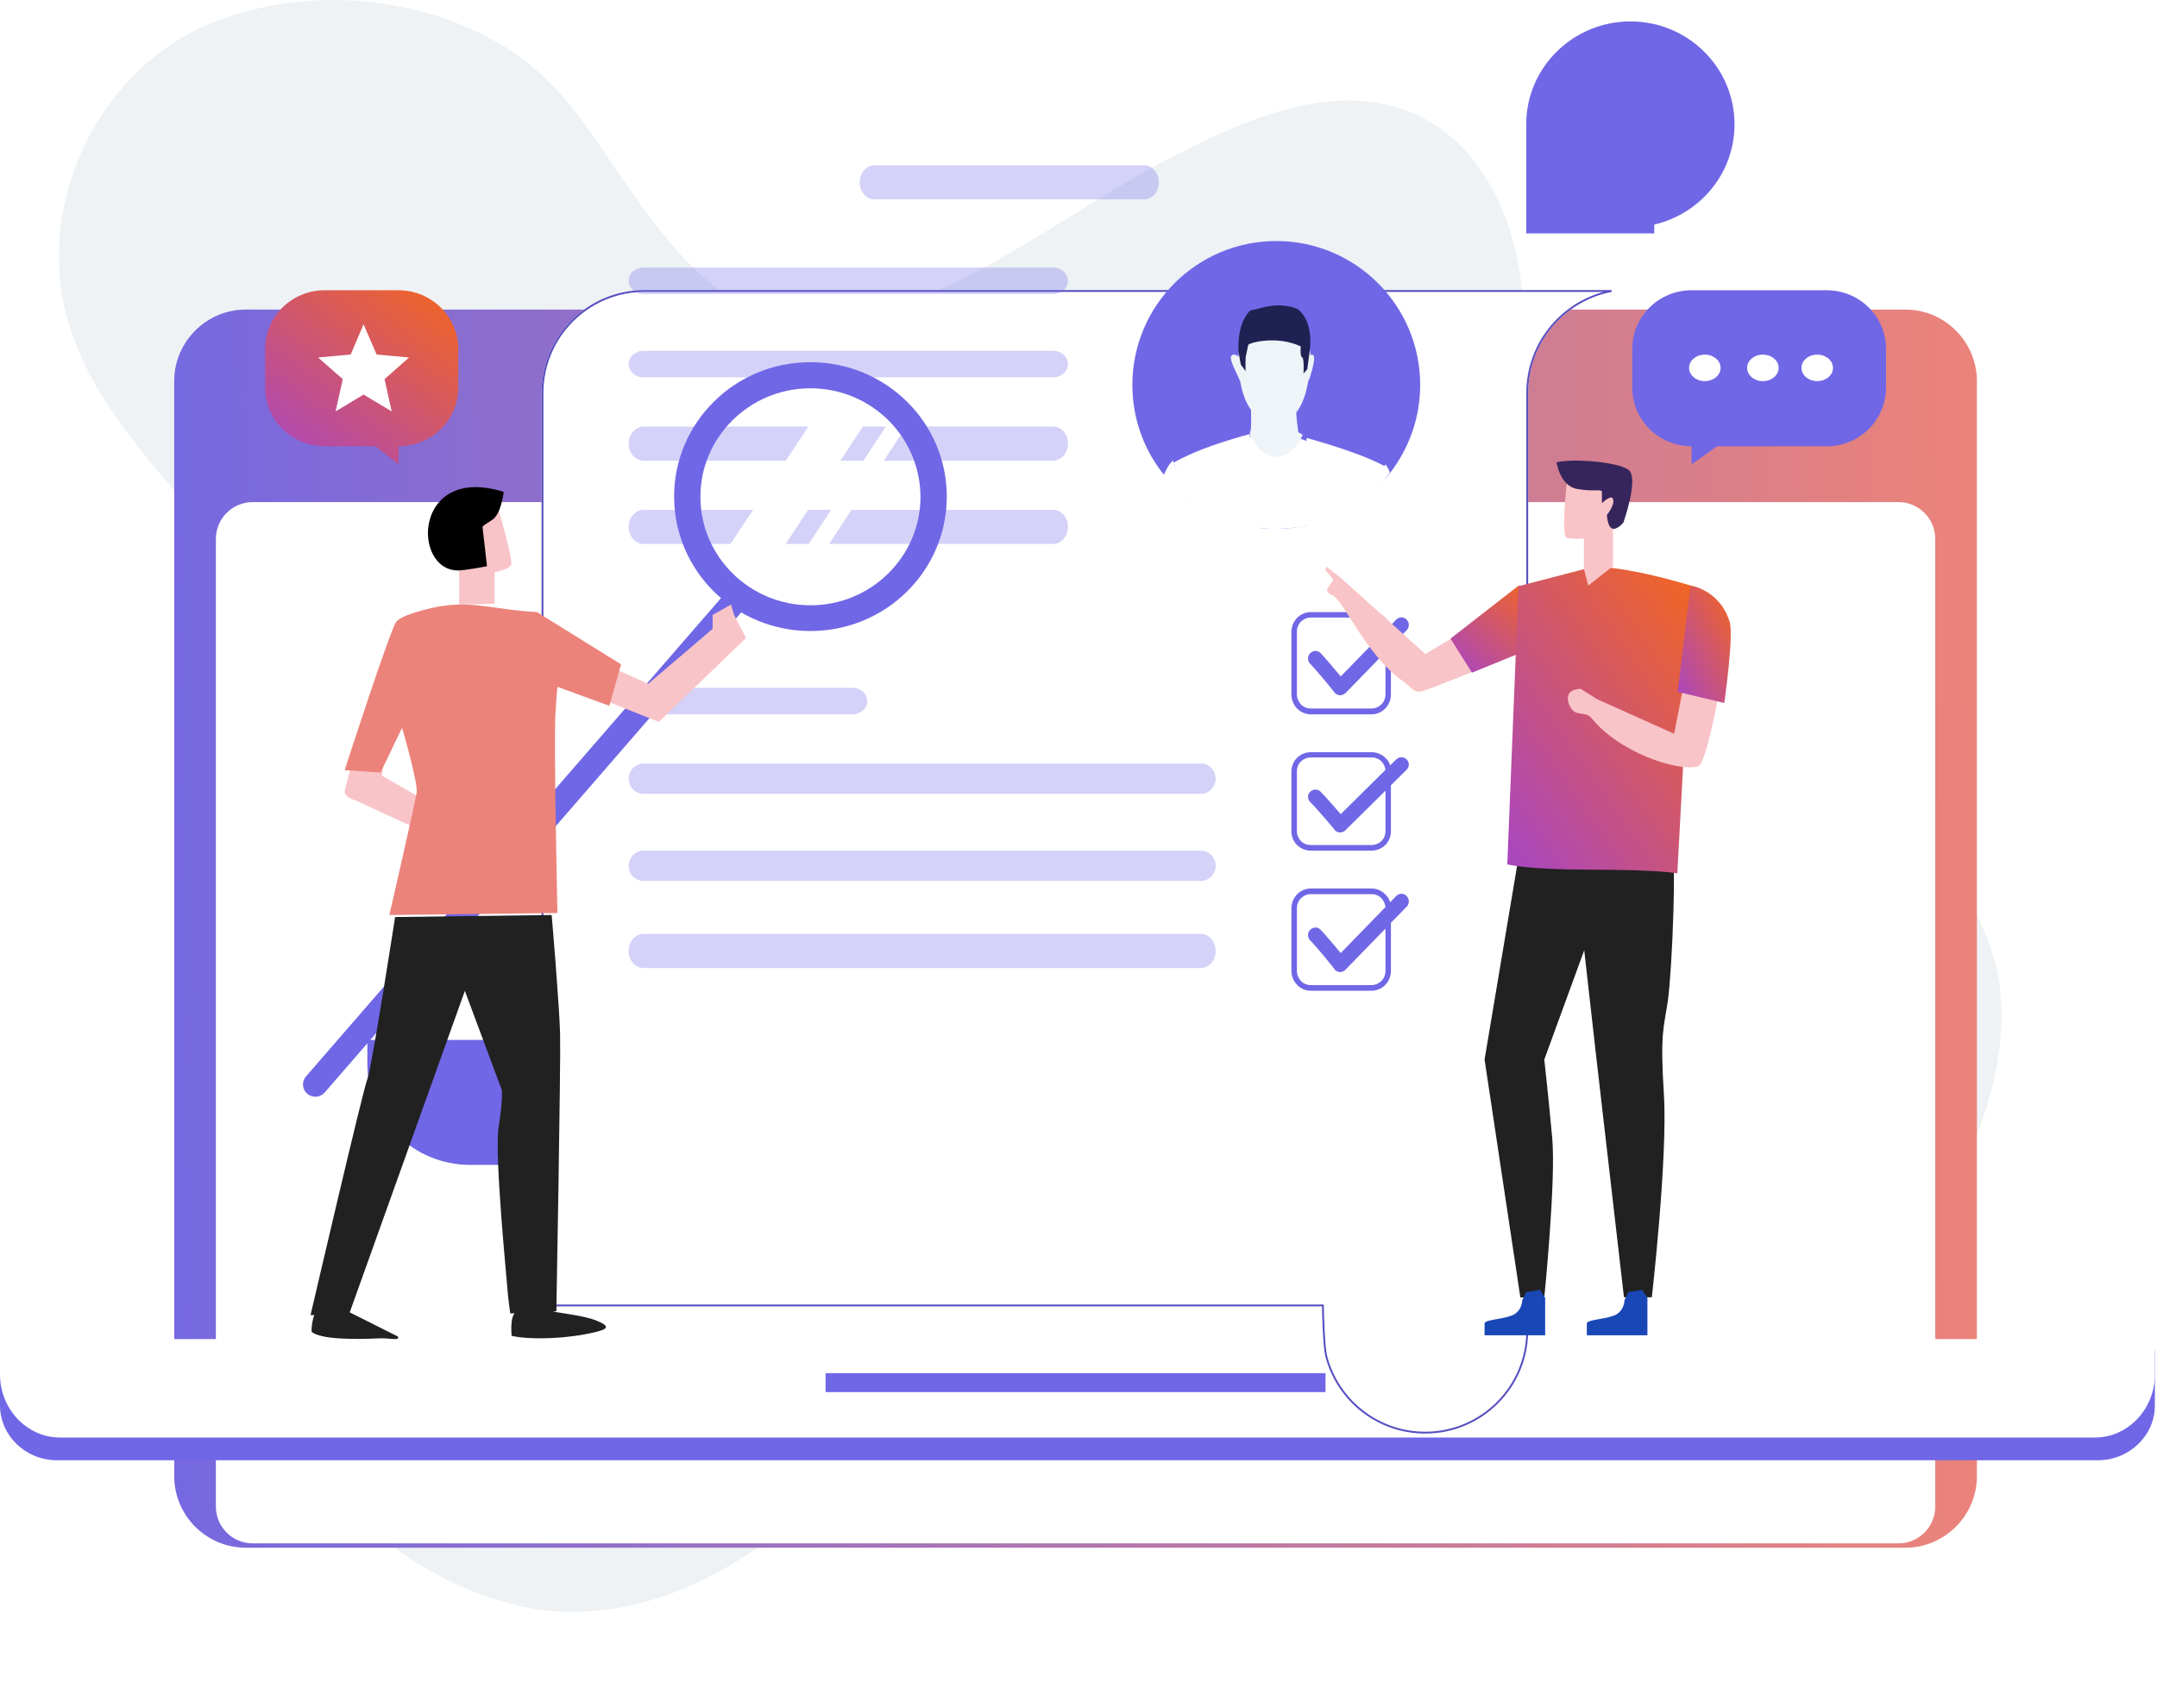
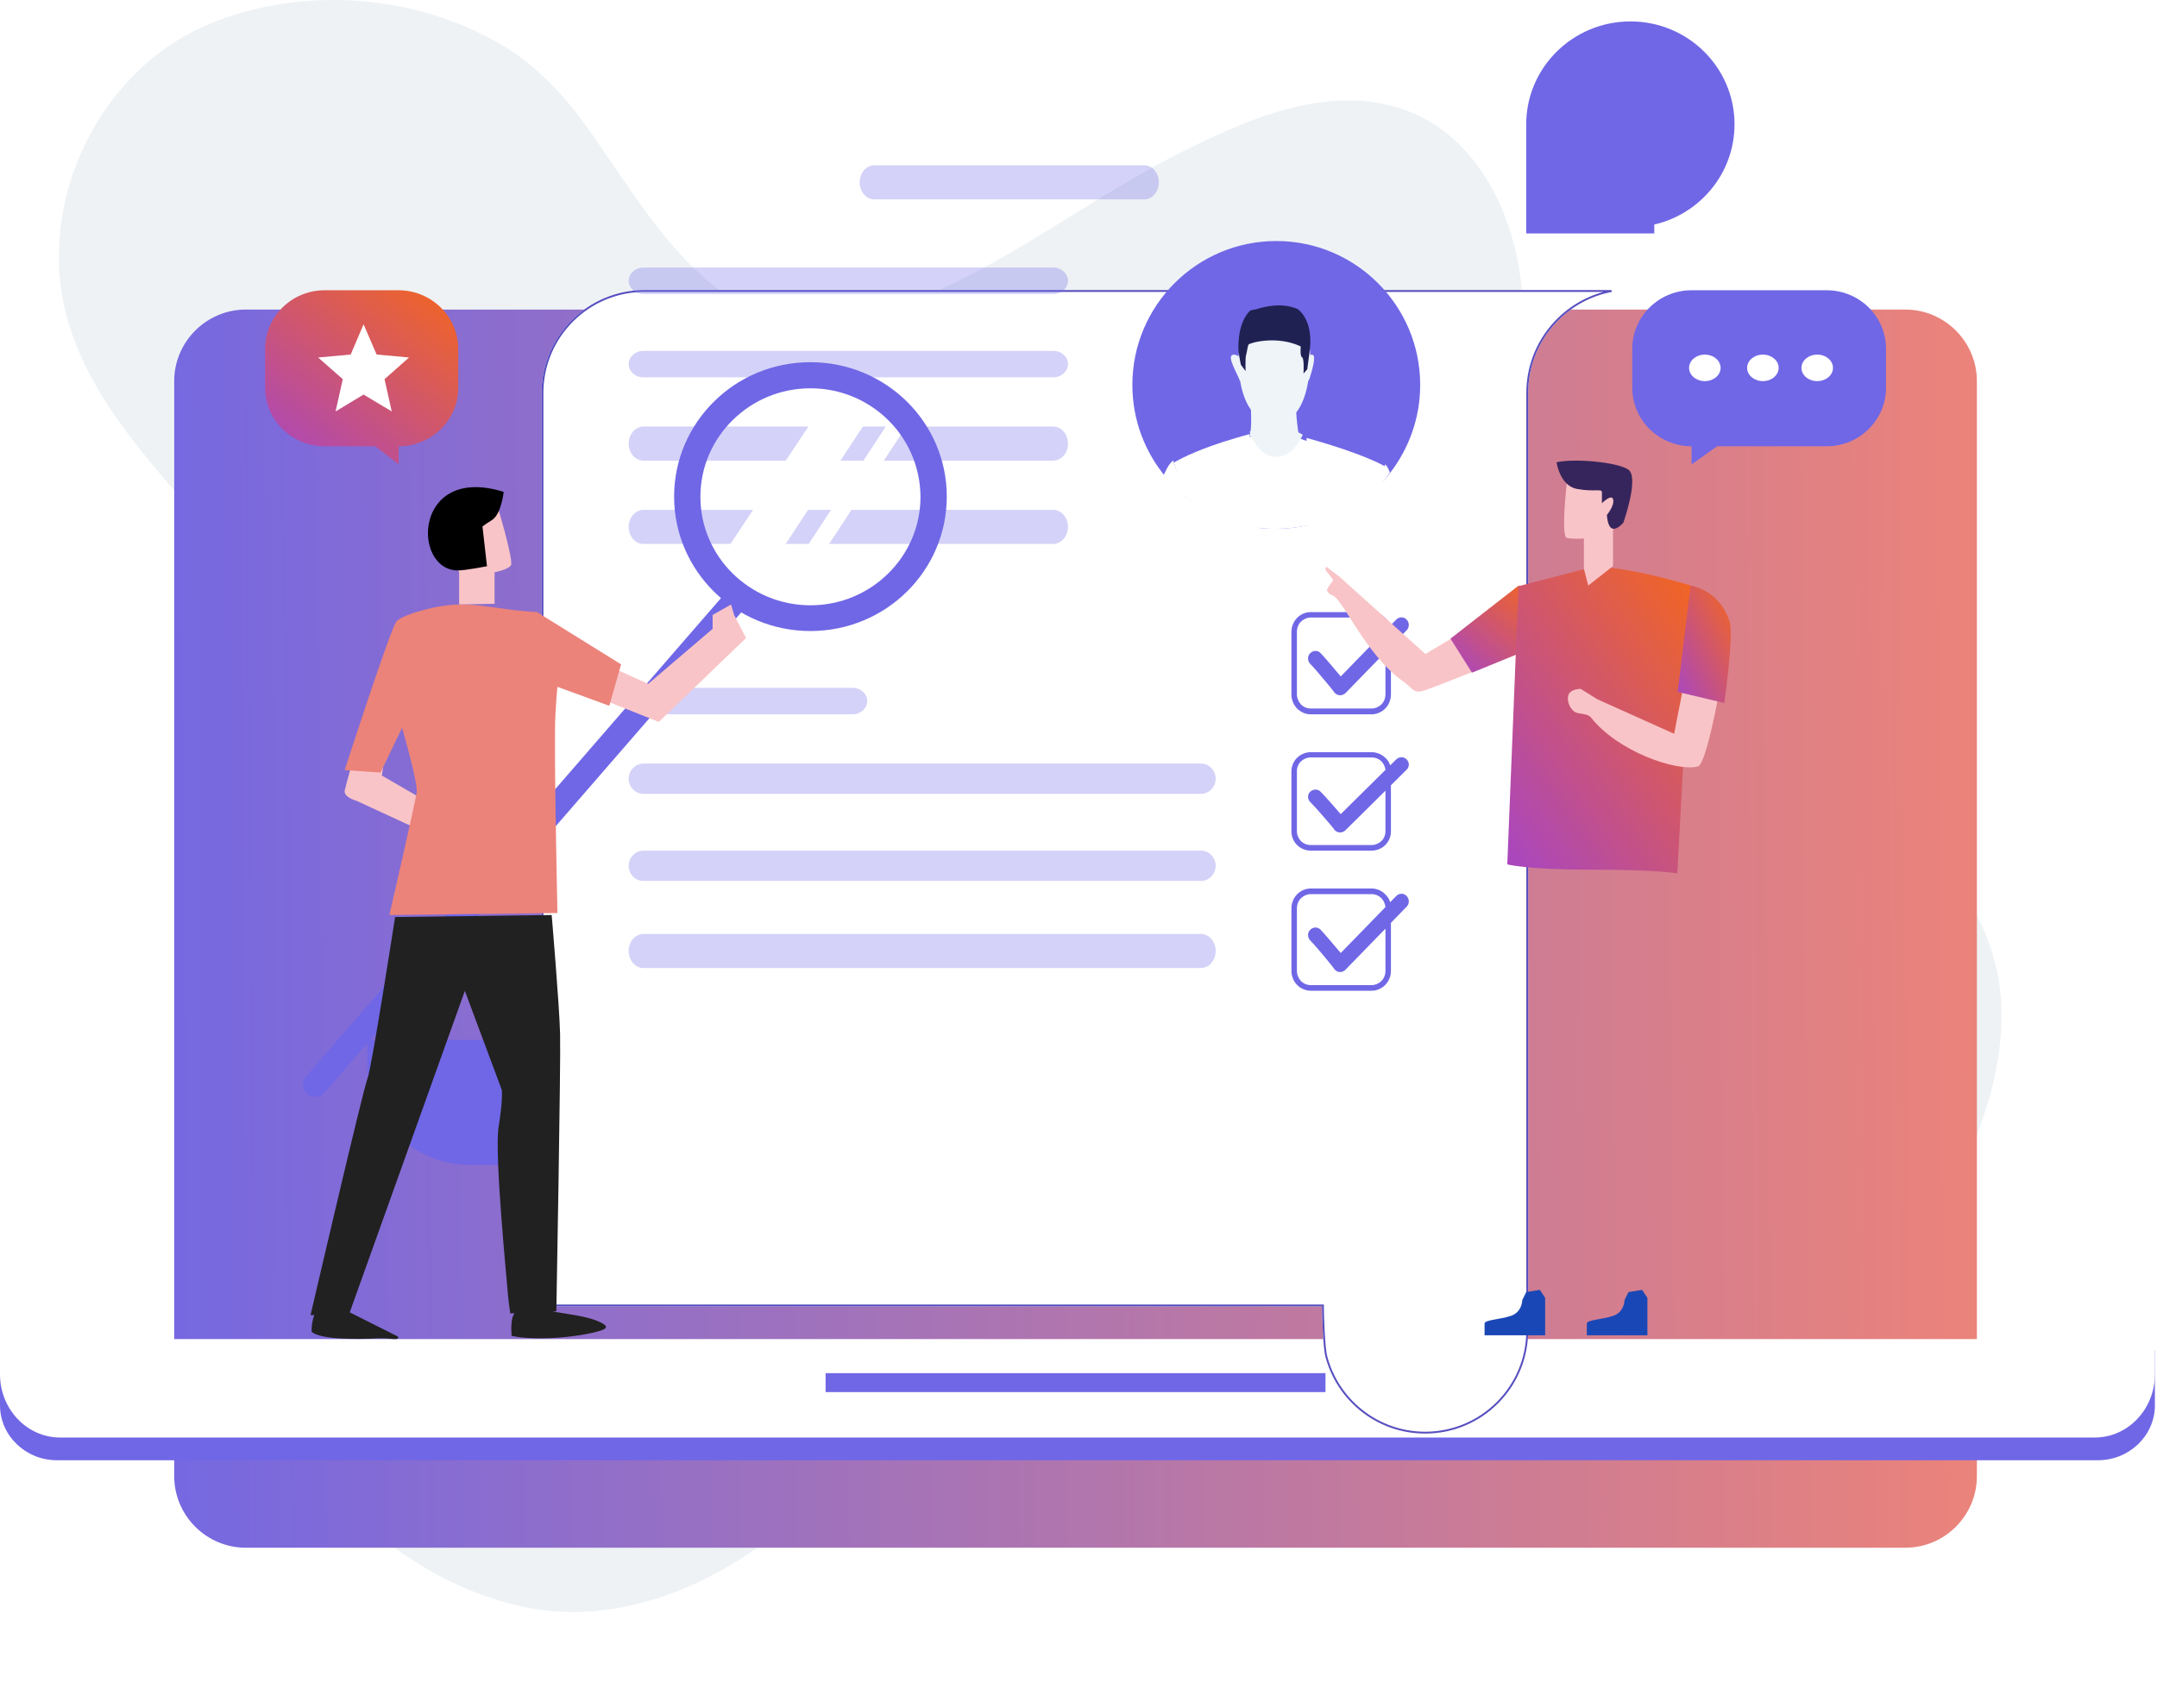
<svg xmlns="http://www.w3.org/2000/svg" width="586" height="464" viewBox="0 0 586 464" fill="none">
  <path d="M18.333 86.782C25.834 113.122 47.596 131.656 63.584 153.085C84.303 179.588 94.039 218.626 85.392 251.307C80.608 268.712 69.581 283.62 63.818 300.707C54.255 331.513 63.362 365.363 80.53 391.905C94.007 412.774 114.72 429.816 139.536 436.006C166.038 442.872 193.82 431.365 213.81 414.3C230.555 400.144 243.296 382.086 260.275 368.261C278.335 353.467 303.537 343.592 326.91 350.165C339.772 353.834 350.598 361.699 361.985 368.211C372.587 374.469 384.252 378.941 396.389 381.438C416.335 385.577 437.435 384.552 457.087 379.179C485.836 371.267 512.069 353.334 527.263 328.021C538.289 309.748 546.495 286.68 542.91 265.618C539.384 247.004 527.029 230.164 509.938 220.988C486.271 208.269 455.667 210.252 435.057 191.922C418.764 177.723 412.159 155.807 412.045 134.807C411.891 115.541 415.391 96.313 413.272 77.048C411.186 58.689 402.259 38.915 384.203 30.874C362.006 21.317 337.958 32.76 318.021 42.811C292.306 56.397 268.977 75.017 241.093 84.447C199.611 99.043 181.016 65.603 161.23 37.06C153.832 26.263 144.986 16.485 133.098 10.406C110.866 -1.42 82.991 -3.364 59.158 5.592C27.129 17.508 9.315 54.922 18.333 86.782Z" fill="#EEF2F5" />
  <path fill-rule="evenodd" clip-rule="evenodd" d="M442.954 5.819C458.591 5.819 471.223 18.36 471.223 33.771C471.223 47.017 461.953 58.097 449.423 61.018V63.436H414.635V33.771C414.635 18.36 427.317 5.819 442.954 5.819Z" fill="#7067E6" />
  <g filter="url(#filter0_d_8195_1335)">
    <path fill-rule="evenodd" clip-rule="evenodd" d="M66.767 52.118H517.632C528.331 52.118 537.071 60.861 537.071 71.563V369.114C537.071 379.816 528.331 388.559 517.632 388.559H66.767C56.068 388.559 47.328 379.816 47.328 369.114V71.563C47.328 60.861 56.068 52.118 66.767 52.118Z" fill="url(#paint0_linear_8195_1335)" />
  </g>
  <g filter="url(#filter1_d_8195_1335)">
-     <path d="M515.754 63.436H68.647C63.124 63.436 58.647 67.913 58.647 73.436V336.376C58.647 341.899 63.124 346.376 68.647 346.376H515.754C521.277 346.376 525.754 341.899 525.754 336.376V73.436C525.754 67.913 521.277 63.436 515.754 63.436Z" fill="white" />
-   </g>
+     </g>
  <path fill-rule="evenodd" clip-rule="evenodd" d="M0 366.953H585.428V381.872C585.428 390.106 578.451 396.79 569.969 396.79H15.459C6.926 396.79 0 390.057 0 381.872V366.953Z" fill="#7067E6" />
  <path fill-rule="evenodd" clip-rule="evenodd" d="M0 363.866H585.428V373.435C585.428 382.899 578.1 390.617 569.116 390.617H16.312C7.328 390.617 0 382.899 0 373.435V363.866Z" fill="white" />
  <path d="M360.104 373.126H224.293V378.271H360.104V373.126Z" fill="#7067E6" />
  <path fill-rule="evenodd" clip-rule="evenodd" d="M127.777 316.538C112.302 316.538 99.801 304.214 99.801 289.069V282.585H359.908V289.069H387.885V316.538H127.777Z" fill="#7067E6" />
  <g filter="url(#filter2_d_8195_1335)">
    <path fill-rule="evenodd" clip-rule="evenodd" d="M443.444 5.819H443.141H443.444ZM147.129 33.787V281.969H359.157C359.157 284.388 359.459 293.358 360.064 295.575C363.19 307.619 374.129 316.538 387.185 316.538C402.661 316.538 415.163 303.991 415.163 288.57V33.787C415.163 18.316 427.716 5.819 443.141 5.819H175.107C159.631 5.819 147.129 18.367 147.129 33.787Z" fill="white" />
    <path d="M359.407 281.969V281.719H359.157H147.379V33.787C147.379 18.505 159.769 6.069 175.107 6.069H437.826C424.794 8.553 414.913 20 414.913 33.787V288.57C414.913 303.853 402.523 316.288 387.185 316.288C374.246 316.288 363.404 307.449 360.306 295.512L360.306 295.509C360.161 294.978 360.03 294.022 359.916 292.83C359.803 291.644 359.709 290.243 359.633 288.834C359.482 286.015 359.407 283.173 359.407 281.969Z" stroke="#564EBF" stroke-width="0.5" />
  </g>
  <path d="M307.633 104.591C307.633 114.192 311.097 122.952 316.788 129.732C318.125 131.315 319.609 132.8 321.144 134.186C321.589 134.582 322.034 134.978 322.529 135.324C323.074 135.72 323.569 136.165 324.162 136.561C329.309 140.224 335.397 142.649 341.929 143.44C343.068 143.589 344.255 143.688 345.443 143.688C345.889 143.688 346.285 143.688 346.73 143.688C348.017 143.688 349.254 143.638 350.491 143.49C351.877 143.341 353.213 143.144 354.549 142.896C360.488 141.708 365.932 139.135 370.535 135.621C371.92 134.532 373.257 133.394 374.494 132.157C374.741 131.909 374.989 131.662 375.187 131.414C376.077 130.474 376.869 129.534 377.661 128.494C382.759 121.863 385.827 113.598 385.827 104.591C385.827 83.013 368.308 65.494 346.73 65.494C325.152 65.494 307.633 83.013 307.633 104.591Z" fill="#7067E6" />
  <path d="M321.008 126.842L323.907 136.816C329.107 140.347 335.256 142.686 341.855 143.449C343.005 143.592 344.205 143.688 345.405 143.688C345.855 143.688 346.255 143.688 346.705 143.688C348.004 143.688 349.254 143.64 350.504 143.497C351.904 143.354 353.254 143.163 354.604 142.924C360.603 141.779 366.102 139.297 370.752 135.909C371.302 132.617 371.901 128.942 372.451 125.554C369.552 124.504 360.303 121.545 354.454 119.636L354.204 119.541C354.054 119.493 353.954 119.445 353.804 119.398C353.454 119.302 353.154 119.159 352.804 119.064C352.504 118.968 352.204 118.873 351.904 118.777C350.704 118.396 349.854 118.109 349.554 118.014L349.454 117.966H349.404L341.555 118.539L340.255 118.634L339.855 118.682C339.855 118.682 339.805 118.682 339.656 118.73C339.206 118.825 337.806 119.207 336.006 119.732C331.357 121.116 323.857 123.693 321.008 126.842Z" fill="white" />
  <path d="M344.49 85.145C344.49 85.145 335.013 86.745 336.626 101.437C338.239 116.18 346.607 114.88 347.161 114.83C347.716 114.83 355.579 115.03 355.983 96.989C356.033 97.039 356.134 83.746 344.49 85.145Z" fill="#EEF4F8" />
  <path d="M339.82 110.441C339.82 110.441 340.138 116.64 339.556 118.023C338.973 119.355 347.553 123.658 352.903 118.791C352.903 118.791 351.843 111.978 352.161 109.621C352.479 107.162 339.82 110.441 339.82 110.441Z" fill="#EEF4F8" />
  <path d="M336.514 96.858C336.514 96.858 334.961 95.737 334.444 96.858C333.926 97.98 336.884 103.077 336.736 103.281C336.736 103.281 337.032 103.74 337.401 103.485C337.771 103.281 336.514 96.858 336.514 96.858Z" fill="#EEF4F8" />
  <path d="M355.511 96.888C355.511 96.888 356.539 95.734 356.949 96.838C357.36 97.942 355.82 102.912 355.614 103.213C355.614 103.213 355.306 103.715 354.998 103.515C354.792 103.314 355.511 96.888 355.511 96.888Z" fill="#EEF4F8" />
  <path d="M336.504 95.756C336.786 97.672 337.115 99.109 337.115 99.109L338.384 100.833C338.384 100.833 338.29 97.049 338.525 96.475C338.619 96.235 338.666 95.852 338.76 95.421C338.901 94.703 339.042 93.888 339.183 93.649C339.324 93.218 346.749 91.014 353.375 94.128C353.375 94.128 353.328 94.703 353.328 95.373C353.328 96.139 353.422 96.954 353.751 97.097C354.362 97.337 354.127 101.504 354.127 101.504L355.161 100.307C355.161 100.307 355.443 98.103 355.772 95.613C355.819 95.038 355.913 94.415 355.96 93.84C356.101 91.302 355.866 86.704 352.623 84.021C350.461 83.063 346.937 82.249 341.156 84.069C341.156 84.069 339.841 84.165 339.465 84.548C335.752 88.476 336.504 95.756 336.504 95.756Z" fill="#202153" />
  <path d="M353.932 118.136C349.62 127.357 341.911 125.052 339.527 117.326C339.527 117.326 346.425 113.65 353.932 118.136Z" fill="#EEF4F8" />
  <path d="M318.949 125.693C318.949 125.693 318.949 125.792 318.998 125.892C319.239 126.739 320.11 130.029 321.271 134.366C321.706 134.765 322.141 135.164 322.625 135.513C323.157 135.911 323.641 136.36 324.221 136.759C329.251 140.448 335.2 142.89 341.584 143.688C341.004 130.029 339.456 117.966 339.456 117.966C338.199 118.315 337.038 118.614 335.926 118.963C326.204 121.804 321.319 124.347 319.626 125.294H319.578C319.191 125.543 318.949 125.693 318.949 125.693Z" fill="white" />
  <path d="M355.107 143.688C360.946 142.476 366.299 139.85 370.825 136.265C372.188 135.154 373.501 133.992 374.718 132.73C374.961 132.478 375.205 132.225 375.399 131.973C376.081 128.993 376.519 127.074 376.567 126.923C376.567 126.923 371.798 123.691 354.961 118.995C354.961 119.399 354.961 130.609 355.107 143.688Z" fill="white" />
  <path d="M315.863 129.786C317.3 131.392 318.897 132.897 320.546 134.303C321.025 134.704 321.504 135.106 322.037 135.457L318.737 125.168H318.684C318.471 125.319 318.258 125.52 318.045 125.77C317.353 126.523 316.608 127.979 315.863 129.786Z" fill="white" />
  <path d="M374.51 132.37C374.751 132.102 374.992 131.833 375.185 131.565C376.053 130.545 376.825 129.525 377.596 128.398C377.162 127.271 376.728 126.465 376.294 126.197L374.51 132.37Z" fill="white" />
  <path opacity="0.3" fill-rule="evenodd" clip-rule="evenodd" d="M174.798 72.696H286.137C288.368 72.696 290.142 74.337 290.142 76.297C290.142 78.302 288.317 79.898 286.137 79.898H174.798C172.567 79.898 170.793 78.257 170.793 76.297C170.793 74.291 172.618 72.696 174.798 72.696Z" fill="#7067E6" />
  <path opacity="0.3" fill-rule="evenodd" clip-rule="evenodd" d="M174.798 95.331H286.137C288.368 95.331 290.142 96.972 290.142 98.932C290.142 100.892 288.317 102.533 286.137 102.533H174.798C172.567 102.533 170.793 100.892 170.793 98.932C170.793 96.972 172.618 95.331 174.798 95.331Z" fill="#7067E6" />
  <path opacity="0.3" fill-rule="evenodd" clip-rule="evenodd" d="M174.798 115.908H286.137C288.368 115.908 290.142 118.018 290.142 120.538C290.142 123.117 288.317 125.168 286.137 125.168H174.798C172.567 125.168 170.793 123.058 170.793 120.538C170.793 118.018 172.618 115.908 174.798 115.908Z" fill="#7067E6" />
  <path opacity="0.3" fill-rule="evenodd" clip-rule="evenodd" d="M174.798 138.543H286.137C288.368 138.543 290.142 140.653 290.142 143.173C290.142 145.693 288.317 147.803 286.137 147.803H174.798C172.567 147.803 170.793 145.693 170.793 143.173C170.793 140.653 172.618 138.543 174.798 138.543Z" fill="#7067E6" />
  <path opacity="0.3" fill-rule="evenodd" clip-rule="evenodd" d="M174.803 186.9H231.602C233.835 186.9 235.612 188.541 235.612 190.501C235.612 192.507 233.785 194.102 231.602 194.102H174.803C172.57 194.102 170.793 192.461 170.793 190.501C170.793 188.496 172.62 186.9 174.803 186.9Z" fill="#7067E6" />
  <path opacity="0.3" fill-rule="evenodd" clip-rule="evenodd" d="M174.792 207.478H326.268C328.496 207.478 330.268 209.353 330.268 211.593C330.268 213.885 328.445 215.709 326.268 215.709H174.792C172.565 215.709 170.793 213.833 170.793 211.593C170.793 209.353 172.616 207.478 174.792 207.478Z" fill="#7067E6" />
  <path opacity="0.3" fill-rule="evenodd" clip-rule="evenodd" d="M174.792 231.142H326.268C328.496 231.142 330.268 233.017 330.268 235.257C330.268 237.55 328.445 239.373 326.268 239.373H174.792C172.565 239.373 170.793 237.497 170.793 235.257C170.793 233.017 172.616 231.142 174.792 231.142Z" fill="#7067E6" />
  <path opacity="0.3" fill-rule="evenodd" clip-rule="evenodd" d="M174.792 253.777H326.268C328.496 253.777 330.268 255.887 330.268 258.407C330.268 260.986 328.445 263.037 326.268 263.037H174.792C172.565 263.037 170.793 260.927 170.793 258.407C170.793 255.828 172.616 253.777 174.792 253.777Z" fill="#7067E6" />
  <path fill-rule="evenodd" clip-rule="evenodd" d="M202.549 159.931C203.96 161.134 204.111 163.238 202.902 164.641L88.215 296.857C87.006 298.26 84.889 298.41 83.479 297.208C82.068 296.005 81.916 293.901 83.126 292.498L197.813 160.282C199.022 158.879 201.138 158.729 202.549 159.931Z" fill="#7067E6" />
  <path fill-rule="evenodd" clip-rule="evenodd" d="M209.227 163.749L243.074 112.223L246.929 114.796L213.083 166.323L209.227 163.749ZM198.863 156.886L194.457 153.807L228.504 102.533L238.718 109.346L204.871 160.873L198.863 156.886Z" fill="white" />
  <path fill-rule="evenodd" clip-rule="evenodd" d="M241.307 114.157C235.886 108.81 228.437 105.513 220.178 105.513C211.919 105.513 204.47 108.81 199.049 114.157C193.627 119.503 190.283 126.848 190.283 134.992C190.283 143.137 193.627 150.482 199.049 155.828C204.47 161.174 211.919 164.472 220.178 164.472C228.437 164.472 235.886 161.174 241.307 155.828C246.729 150.482 250.073 143.137 250.073 134.992C250.022 126.848 246.678 119.453 241.307 114.157ZM220.178 98.418C230.413 98.418 239.686 102.515 246.374 109.11C253.063 115.706 257.217 124.849 257.217 134.942C257.217 145.035 253.063 154.179 246.374 160.775C239.686 167.37 230.413 171.467 220.178 171.467C209.943 171.467 200.67 167.37 193.982 160.775C187.294 154.179 183.139 145.035 183.139 134.942C183.139 124.849 187.294 115.706 193.982 109.11C200.62 102.515 209.892 98.418 220.178 98.418Z" fill="#7067E6" />
  <path fill-rule="evenodd" clip-rule="evenodd" d="M103.758 210.75L134.782 228.701L132.893 234.229L96.847 217.598C96.847 217.598 93.218 216.62 93.665 214.761C94.063 212.902 96.499 204.391 96.499 204.391L104.255 207.082L103.758 210.75Z" fill="#F9C4C7" />
  <path fill-rule="evenodd" clip-rule="evenodd" d="M135.142 137.515C135.142 137.515 139.667 152.479 138.783 153.657C137.898 154.836 134.362 155.502 134.362 155.502V164.06L124.741 164.265V155.553C124.741 155.553 118.812 140.333 122.765 138.898C126.717 137.515 135.142 137.515 135.142 137.515Z" fill="#F9C4C7" />
  <path fill-rule="evenodd" clip-rule="evenodd" d="M136.839 133.653C136.839 133.653 136.205 139.703 133.667 141.303C131.13 142.903 131.081 143.103 131.081 143.103L132.301 153.854C132.301 153.854 126.299 155.054 124.25 155.004C111.807 154.704 112.392 126.052 136.839 133.653Z" fill="black" />
  <path fill-rule="evenodd" clip-rule="evenodd" d="M107.34 249.184C107.34 249.184 100.922 290.606 99.802 293.214C98.681 295.821 84.367 357.352 84.367 357.352H85.386C84.775 358.856 84.571 361.013 84.673 361.915C87.22 364.021 96.745 363.971 102.858 363.67C106.067 363.52 108.614 364.473 108.104 363.169L95.013 356.6L126.289 269.243L136.324 296.172C136.324 296.172 136.681 298.68 135.458 306.202C134.236 313.724 137.903 349.88 137.903 350.783C137.903 351.635 138.616 356.9 138.616 356.9L139.788 356.85C138.769 358.104 138.871 360.962 138.973 362.968C143.405 364.072 153.949 363.921 161.946 361.915C164.901 361.163 165.97 360.461 162.201 358.906C158.635 357.452 152.319 356.85 150.179 356.349L151.147 356.299C151.147 356.299 152.37 289.102 152.166 281.028C151.962 272.954 149.874 248.633 149.874 248.633L107.34 249.184Z" fill="#212121" />
  <path fill-rule="evenodd" clip-rule="evenodd" d="M165.874 181.207L176.097 185.827L193.6 170.873V167.097L198.609 164.265L199.435 167.097L202.688 173.357L197.473 178.375L178.988 196.16L162.466 189.603L160.504 183.989L165.874 181.207Z" fill="#F9C4C7" />
  <path fill-rule="evenodd" clip-rule="evenodd" d="M115.595 165.614C112.035 166.552 108.476 167.737 107.611 169.021C105.831 171.589 93.627 209.272 93.627 209.272L103.39 209.914L109.238 197.764C109.238 197.764 113.561 212.63 113.205 215.297C112.849 217.964 105.78 248.633 105.78 248.633L151.445 248.09C151.445 248.09 150.428 202.456 150.886 194.307C151.343 186.109 151.496 186.652 151.496 186.652L165.531 191.789L168.735 180.528L145.851 166.305C133.088 165.663 127.341 162.502 115.595 165.614Z" fill="#EB837A" />
-   <path fill-rule="evenodd" clip-rule="evenodd" d="M414.167 223.266L403.318 287.907L413.041 352.549H419.54C419.54 352.549 422.764 320.754 421.69 309.087C420.615 297.421 419.54 287.907 419.54 287.907L430.389 258.216L433.613 286.806L441.187 352.499H448.761C448.761 352.499 453.111 314.345 452.036 297.371C450.961 280.397 452.036 279.345 453.111 271.935C454.185 264.525 455.874 230.627 453.725 223.166C451.575 215.756 424.965 220.012 424.965 220.012L414.167 223.266Z" fill="#212121" />
  <path fill-rule="evenodd" clip-rule="evenodd" d="M413.565 353.263C413.565 353.263 413.565 356.488 410.505 357.546C407.397 358.604 403.318 358.604 403.318 359.663C403.318 360.721 403.318 362.837 403.318 362.837H419.78V352.658L418.323 350.491L414.633 351.096L413.565 353.263Z" fill="#1A47B6" />
  <path fill-rule="evenodd" clip-rule="evenodd" d="M441.344 353.263C441.344 353.263 441.344 356.488 438.285 357.546C435.177 358.604 431.098 358.604 431.098 359.663C431.098 360.721 431.098 362.837 431.098 362.837H447.56V352.658L446.103 350.491L442.412 351.096L441.344 353.263Z" fill="#1A47B6" />
  <path d="M377.681 170.044L379.318 168.362C380.112 167.546 381.401 167.546 382.145 168.362C382.939 169.177 382.939 170.503 382.145 171.267L377.88 175.651V188.7C377.88 190.178 377.284 191.554 376.342 192.522C375.399 193.491 374.06 194.103 372.622 194.103H356.104C354.665 194.103 353.326 193.491 352.383 192.522C351.441 191.554 350.846 190.178 350.846 188.7V171.726C350.846 170.248 351.441 168.872 352.383 167.903C353.326 166.935 354.665 166.323 356.104 166.323H372.622C374.06 166.323 375.399 166.935 376.342 167.903C376.937 168.464 377.433 169.177 377.681 170.044ZM355.955 180.391C355.161 179.576 355.161 178.25 355.955 177.486C356.749 176.67 358.038 176.67 358.782 177.486C360.022 178.76 362.602 181.869 364.239 183.806L376.391 171.318C376.292 170.401 375.895 169.534 375.3 168.923C374.606 168.209 373.663 167.801 372.622 167.801H356.104C355.062 167.801 354.12 168.26 353.425 168.923C352.731 169.636 352.334 170.605 352.334 171.675V188.649C352.334 189.719 352.78 190.687 353.425 191.401C354.12 192.115 355.062 192.522 356.104 192.522H372.622C373.663 192.522 374.606 192.064 375.3 191.401C375.995 190.687 376.391 189.719 376.391 188.649V177.18L365.528 188.343L365.38 188.445C364.536 189.158 363.247 189.056 362.552 188.19C362.602 188.139 357.84 182.328 355.955 180.391Z" fill="#7067E6" />
  <path fill-rule="evenodd" clip-rule="evenodd" d="M404.735 167.222L387.25 177.719L364.036 156.826L360.318 153.977C360.318 153.977 359.967 154.626 360.168 154.926C360.469 155.476 362.328 157.475 362.127 157.775C361.826 158.225 360.419 159.975 360.519 160.375C360.72 161.224 361.826 161.724 361.826 161.724C364.74 162.274 370.619 177.719 381.421 185.317C383.532 186.816 383.984 188.366 386.345 187.816C388.707 187.266 416.693 175.87 416.693 175.87L404.584 169.822L404.735 167.222Z" fill="#F9C4C7" />
  <path fill-rule="evenodd" clip-rule="evenodd" d="M412.561 159.121L394.059 173.532L399.902 182.785L414.752 176.717L417.723 163.419L412.561 159.121Z" fill="url(#paint1_linear_8195_1335)" />
  <path fill-rule="evenodd" clip-rule="evenodd" d="M430.246 154.678L412.543 159.285L409.49 234.861C409.49 234.861 414.171 236.313 432.485 236.313C450.799 236.313 455.682 237.315 455.682 237.315L459.905 159.285C459.905 159.285 452.732 157.032 444.999 155.479C437.267 153.977 434.062 153.977 434.062 153.977L430.246 154.678Z" fill="url(#paint2_linear_8195_1335)" />
  <path fill-rule="evenodd" clip-rule="evenodd" d="M457.667 184.843L454.816 199.385L433.919 189.993L429.395 187.166C427.478 187.317 426.445 187.872 426.101 188.832C425.707 189.842 426.052 192.164 427.723 193.376C428.854 194.184 431.214 193.679 432.296 195.043C439.573 204.233 455.455 209.736 461.257 208.272C463.568 207.717 467.108 187.721 467.108 187.721L462.044 186.711L457.667 184.843Z" fill="#F9C4C7" />
  <path fill-rule="evenodd" clip-rule="evenodd" d="M425.688 130.975C425.688 130.975 423.969 145.818 425.688 146.178C427.406 146.537 430.303 146.332 430.303 146.332V154.55L431.482 159.121L438.209 153.831V144.072C438.209 144.072 440.861 135.084 440.271 134.314C439.731 133.492 436.098 128.869 436.098 128.869C436.098 128.869 431.384 127.226 431.089 127.226C430.794 127.226 425.688 130.975 425.688 130.975Z" fill="#F9C4C7" />
  <path fill-rule="evenodd" clip-rule="evenodd" d="M422.865 125.617C422.865 125.617 423.788 132.044 428.449 132.86C433.11 133.723 435.198 132.716 435.198 133.723C435.198 134.73 435.198 136.745 435.198 136.745C435.198 136.745 437.868 134.059 438.257 135.737C438.645 137.416 436.557 139.91 436.557 139.91C436.557 139.91 436.654 143.076 437.965 143.603C439.276 144.131 441.024 142.02 441.024 142.02C441.024 142.02 445.443 129.598 442.335 127.584C439.034 125.426 427.235 124.562 422.865 125.617Z" fill="#36255C" />
  <path fill-rule="evenodd" clip-rule="evenodd" d="M459.279 159.121L455.791 188.012L468.442 191.016C468.442 191.016 471.202 171.839 469.796 168.634C466.933 160.122 459.279 159.121 459.279 159.121Z" fill="url(#paint3_linear_8195_1335)" />
  <path fill-rule="evenodd" clip-rule="evenodd" d="M459.553 78.869H496.268C505.156 78.869 512.378 85.993 512.378 94.761V105.373C512.378 114.141 505.156 121.265 496.268 121.265H466.472L459.553 126.197V121.265C450.665 121.265 443.443 114.141 443.443 105.373V94.761C443.443 85.993 450.665 78.869 459.553 78.869Z" fill="#7067E6" />
  <path d="M474.647 99.961C474.647 101.952 476.561 103.562 478.929 103.562C481.297 103.562 483.212 101.952 483.212 99.961C483.212 97.97 481.297 96.36 478.929 96.36C476.561 96.36 474.647 97.97 474.647 99.961ZM493.692 96.36C496.06 96.36 497.974 97.97 497.974 99.961C497.974 101.952 496.06 103.562 493.692 103.562C491.324 103.562 489.409 101.952 489.409 99.961C489.409 97.97 491.324 96.36 493.692 96.36ZM467.442 99.961C467.442 101.952 465.527 103.562 463.159 103.562C460.792 103.562 458.877 101.952 458.877 99.961C458.877 97.97 460.792 96.36 463.159 96.36C465.527 96.36 467.442 97.97 467.442 99.961Z" fill="white" />
  <path opacity="0.3" fill-rule="evenodd" clip-rule="evenodd" d="M237.528 44.916H310.862C313.075 44.916 314.836 47.026 314.836 49.546C314.836 52.125 313.025 54.176 310.862 54.176H237.528C235.315 54.176 233.555 52.066 233.555 49.546C233.555 47.026 235.315 44.916 237.528 44.916Z" fill="#7067E6" />
  <path d="M377.681 207.974L379.318 206.355C380.112 205.569 381.401 205.569 382.145 206.355C382.939 207.14 382.939 208.416 382.145 209.152L377.88 213.374V225.939C377.88 227.363 377.284 228.688 376.342 229.62C375.399 230.553 374.06 231.142 372.622 231.142H356.104C354.665 231.142 353.326 230.553 352.383 229.62C351.441 228.688 350.846 227.363 350.846 225.939V209.594C350.846 208.171 351.441 206.846 352.383 205.913C353.326 204.98 354.665 204.391 356.104 204.391H372.622C374.06 204.391 375.399 204.98 376.342 205.913C376.937 206.404 377.433 207.14 377.681 207.974ZM355.955 217.938C355.161 217.153 355.161 215.877 355.955 215.141C356.749 214.355 358.038 214.355 358.782 215.141C360.022 216.368 362.602 219.362 364.239 221.227L376.391 209.202C376.292 208.318 375.895 207.484 375.3 206.895C374.606 206.207 373.663 205.815 372.622 205.815H356.104C355.062 205.815 354.12 206.257 353.425 206.895C352.731 207.582 352.334 208.514 352.334 209.545V225.89C352.334 226.921 352.78 227.853 353.425 228.541C354.12 229.228 355.062 229.62 356.104 229.62H372.622C373.663 229.62 374.606 229.179 375.3 228.541C375.995 227.853 376.391 226.921 376.391 225.89V214.846L365.528 225.596L365.38 225.743C364.536 226.43 363.247 226.332 362.552 225.497C362.602 225.399 357.84 219.804 355.955 217.938Z" fill="#7067E6" />
  <path d="M377.681 245.152L379.318 243.47C380.112 242.654 381.401 242.654 382.145 243.47C382.939 244.285 382.939 245.61 382.145 246.375L377.88 250.758V263.807C377.88 265.285 377.284 266.662 376.342 267.63C375.399 268.599 374.06 269.21 372.622 269.21H356.104C354.665 269.21 353.326 268.599 352.383 267.63C351.441 266.662 350.846 265.285 350.846 263.807V246.834C350.846 245.355 351.441 243.979 352.383 243.011C353.326 242.042 354.665 241.431 356.104 241.431H372.622C374.06 241.431 375.399 242.042 376.342 243.011C376.937 243.571 377.433 244.336 377.681 245.152ZM355.955 255.55C355.161 254.734 355.161 253.409 355.955 252.644C356.749 251.829 358.038 251.829 358.782 252.644C360.022 253.919 362.602 257.028 364.239 258.965L376.391 246.477C376.292 245.559 375.895 244.693 375.3 244.081C374.606 243.368 373.663 242.96 372.622 242.96H356.104C355.062 242.96 354.12 243.419 353.425 244.081C352.731 244.795 352.334 245.763 352.334 246.834V263.807C352.334 264.878 352.78 265.846 353.425 266.56C354.12 267.273 355.062 267.681 356.104 267.681H372.622C373.663 267.681 374.606 267.222 375.3 266.56C375.995 265.846 376.391 264.878 376.391 263.807V252.339L365.528 263.501L365.38 263.654C364.536 264.368 363.247 264.266 362.552 263.399C362.602 263.297 357.84 257.436 355.955 255.55Z" fill="#7067E6" />
  <path fill-rule="evenodd" clip-rule="evenodd" d="M108.255 78.869H88.21C79.278 78.869 72.022 85.993 72.022 94.761V105.373C72.022 114.141 79.278 121.265 88.21 121.265H101.962L108.306 126.197V121.265C117.237 121.265 124.494 114.141 124.494 105.373V94.761C124.443 85.993 117.186 78.869 108.255 78.869Z" fill="url(#paint4_linear_8195_1335)" />
  <path fill-rule="evenodd" clip-rule="evenodd" d="M98.772 88.129L102.321 96.336L111.119 97.141L104.471 103.032L106.42 111.793L98.772 107.211L91.174 111.793L93.124 103.032L86.426 97.141L95.273 96.336L98.772 88.129Z" fill="white" />
  <defs>
    <filter id="filter0_d_8195_1335" x="4.328" y="41.118" width="575.742" height="422.441" filterUnits="userSpaceOnUse" color-interpolation-filters="sRGB">
      <feFlood flood-opacity="0" result="BackgroundImageFix" />
      <feColorMatrix in="SourceAlpha" type="matrix" values="0 0 0 0 0 0 0 0 0 0 0 0 0 0 0 0 0 0 127 0" result="hardAlpha" />
      <feMorphology radius="3" operator="dilate" in="SourceAlpha" result="effect1_dropShadow_8195_1335" />
      <feOffset dy="32" />
      <feGaussianBlur stdDeviation="20" />
      <feColorMatrix type="matrix" values="0 0 0 0 0.259 0 0 0 0 0.223 0 0 0 0 0.721 0 0 0 0.5 0" />
      <feBlend mode="normal" in2="BackgroundImageFix" result="effect1_dropShadow_8195_1335" />
      <feBlend mode="normal" in="SourceGraphic" in2="effect1_dropShadow_8195_1335" result="shape" />
    </filter>
    <filter id="filter1_d_8195_1335" x="58.647" y="63.436" width="467.107" height="351.94" filterUnits="userSpaceOnUse" color-interpolation-filters="sRGB">
      <feFlood flood-opacity="0" result="BackgroundImageFix" />
      <feColorMatrix in="SourceAlpha" type="matrix" values="0 0 0 0 0 0 0 0 0 0 0 0 0 0 0 0 0 0 127 0" result="hardAlpha" />
      <feMorphology radius="34" operator="erode" in="SourceAlpha" result="effect1_dropShadow_8195_1335" />
      <feOffset dy="73" />
      <feGaussianBlur stdDeviation="15" />
      <feColorMatrix type="matrix" values="0 0 0 0 0.158 0 0 0 0 0.141 0 0 0 0 0.388 0 0 0 0.1 0" />
      <feBlend mode="normal" in2="BackgroundImageFix" result="effect1_dropShadow_8195_1335" />
      <feBlend mode="normal" in="SourceGraphic" in2="effect1_dropShadow_8195_1335" result="shape" />
    </filter>
    <filter id="filter2_d_8195_1335" x="147.129" y="5.819" width="296.314" height="379.719" filterUnits="userSpaceOnUse" color-interpolation-filters="sRGB">
      <feFlood flood-opacity="0" result="BackgroundImageFix" />
      <feColorMatrix in="SourceAlpha" type="matrix" values="0 0 0 0 0 0 0 0 0 0 0 0 0 0 0 0 0 0 127 0" result="hardAlpha" />
      <feMorphology radius="34" operator="erode" in="SourceAlpha" result="effect1_dropShadow_8195_1335" />
      <feOffset dy="73" />
      <feGaussianBlur stdDeviation="15" />
      <feColorMatrix type="matrix" values="0 0 0 0 0.158 0 0 0 0 0.141 0 0 0 0 0.388 0 0 0 0.1 0" />
      <feBlend mode="normal" in2="BackgroundImageFix" result="effect1_dropShadow_8195_1335" />
      <feBlend mode="normal" in="SourceGraphic" in2="effect1_dropShadow_8195_1335" result="shape" />
    </filter>
    <linearGradient id="paint0_linear_8195_1335" x1="22.655" y1="233.552" x2="536.375" y2="228.953" gradientUnits="userSpaceOnUse">
      <stop stop-color="#7067E6" />
      <stop offset="1" stop-color="#EB837A" />
    </linearGradient>
    <linearGradient id="paint1_linear_8195_1335" x1="414.923" y1="157.752" x2="394.594" y2="181.109" gradientUnits="userSpaceOnUse">
      <stop stop-color="#F26522" />
      <stop offset="1" stop-color="#AB47BC" />
    </linearGradient>
    <linearGradient id="paint2_linear_8195_1335" x1="453.94" y1="149.155" x2="386.188" y2="196.246" gradientUnits="userSpaceOnUse">
      <stop stop-color="#F26522" />
      <stop offset="1" stop-color="#AB47BC" />
    </linearGradient>
    <linearGradient id="paint3_linear_8195_1335" x1="468.491" y1="157.276" x2="445.872" y2="169.012" gradientUnits="userSpaceOnUse">
      <stop stop-color="#F26522" />
      <stop offset="1" stop-color="#AB47BC" />
    </linearGradient>
    <linearGradient id="paint4_linear_8195_1335" x1="118.285" y1="76.131" x2="78.408" y2="126.928" gradientUnits="userSpaceOnUse">
      <stop stop-color="#F26522" />
      <stop offset="1" stop-color="#AB47BC" />
    </linearGradient>
  </defs>
</svg>